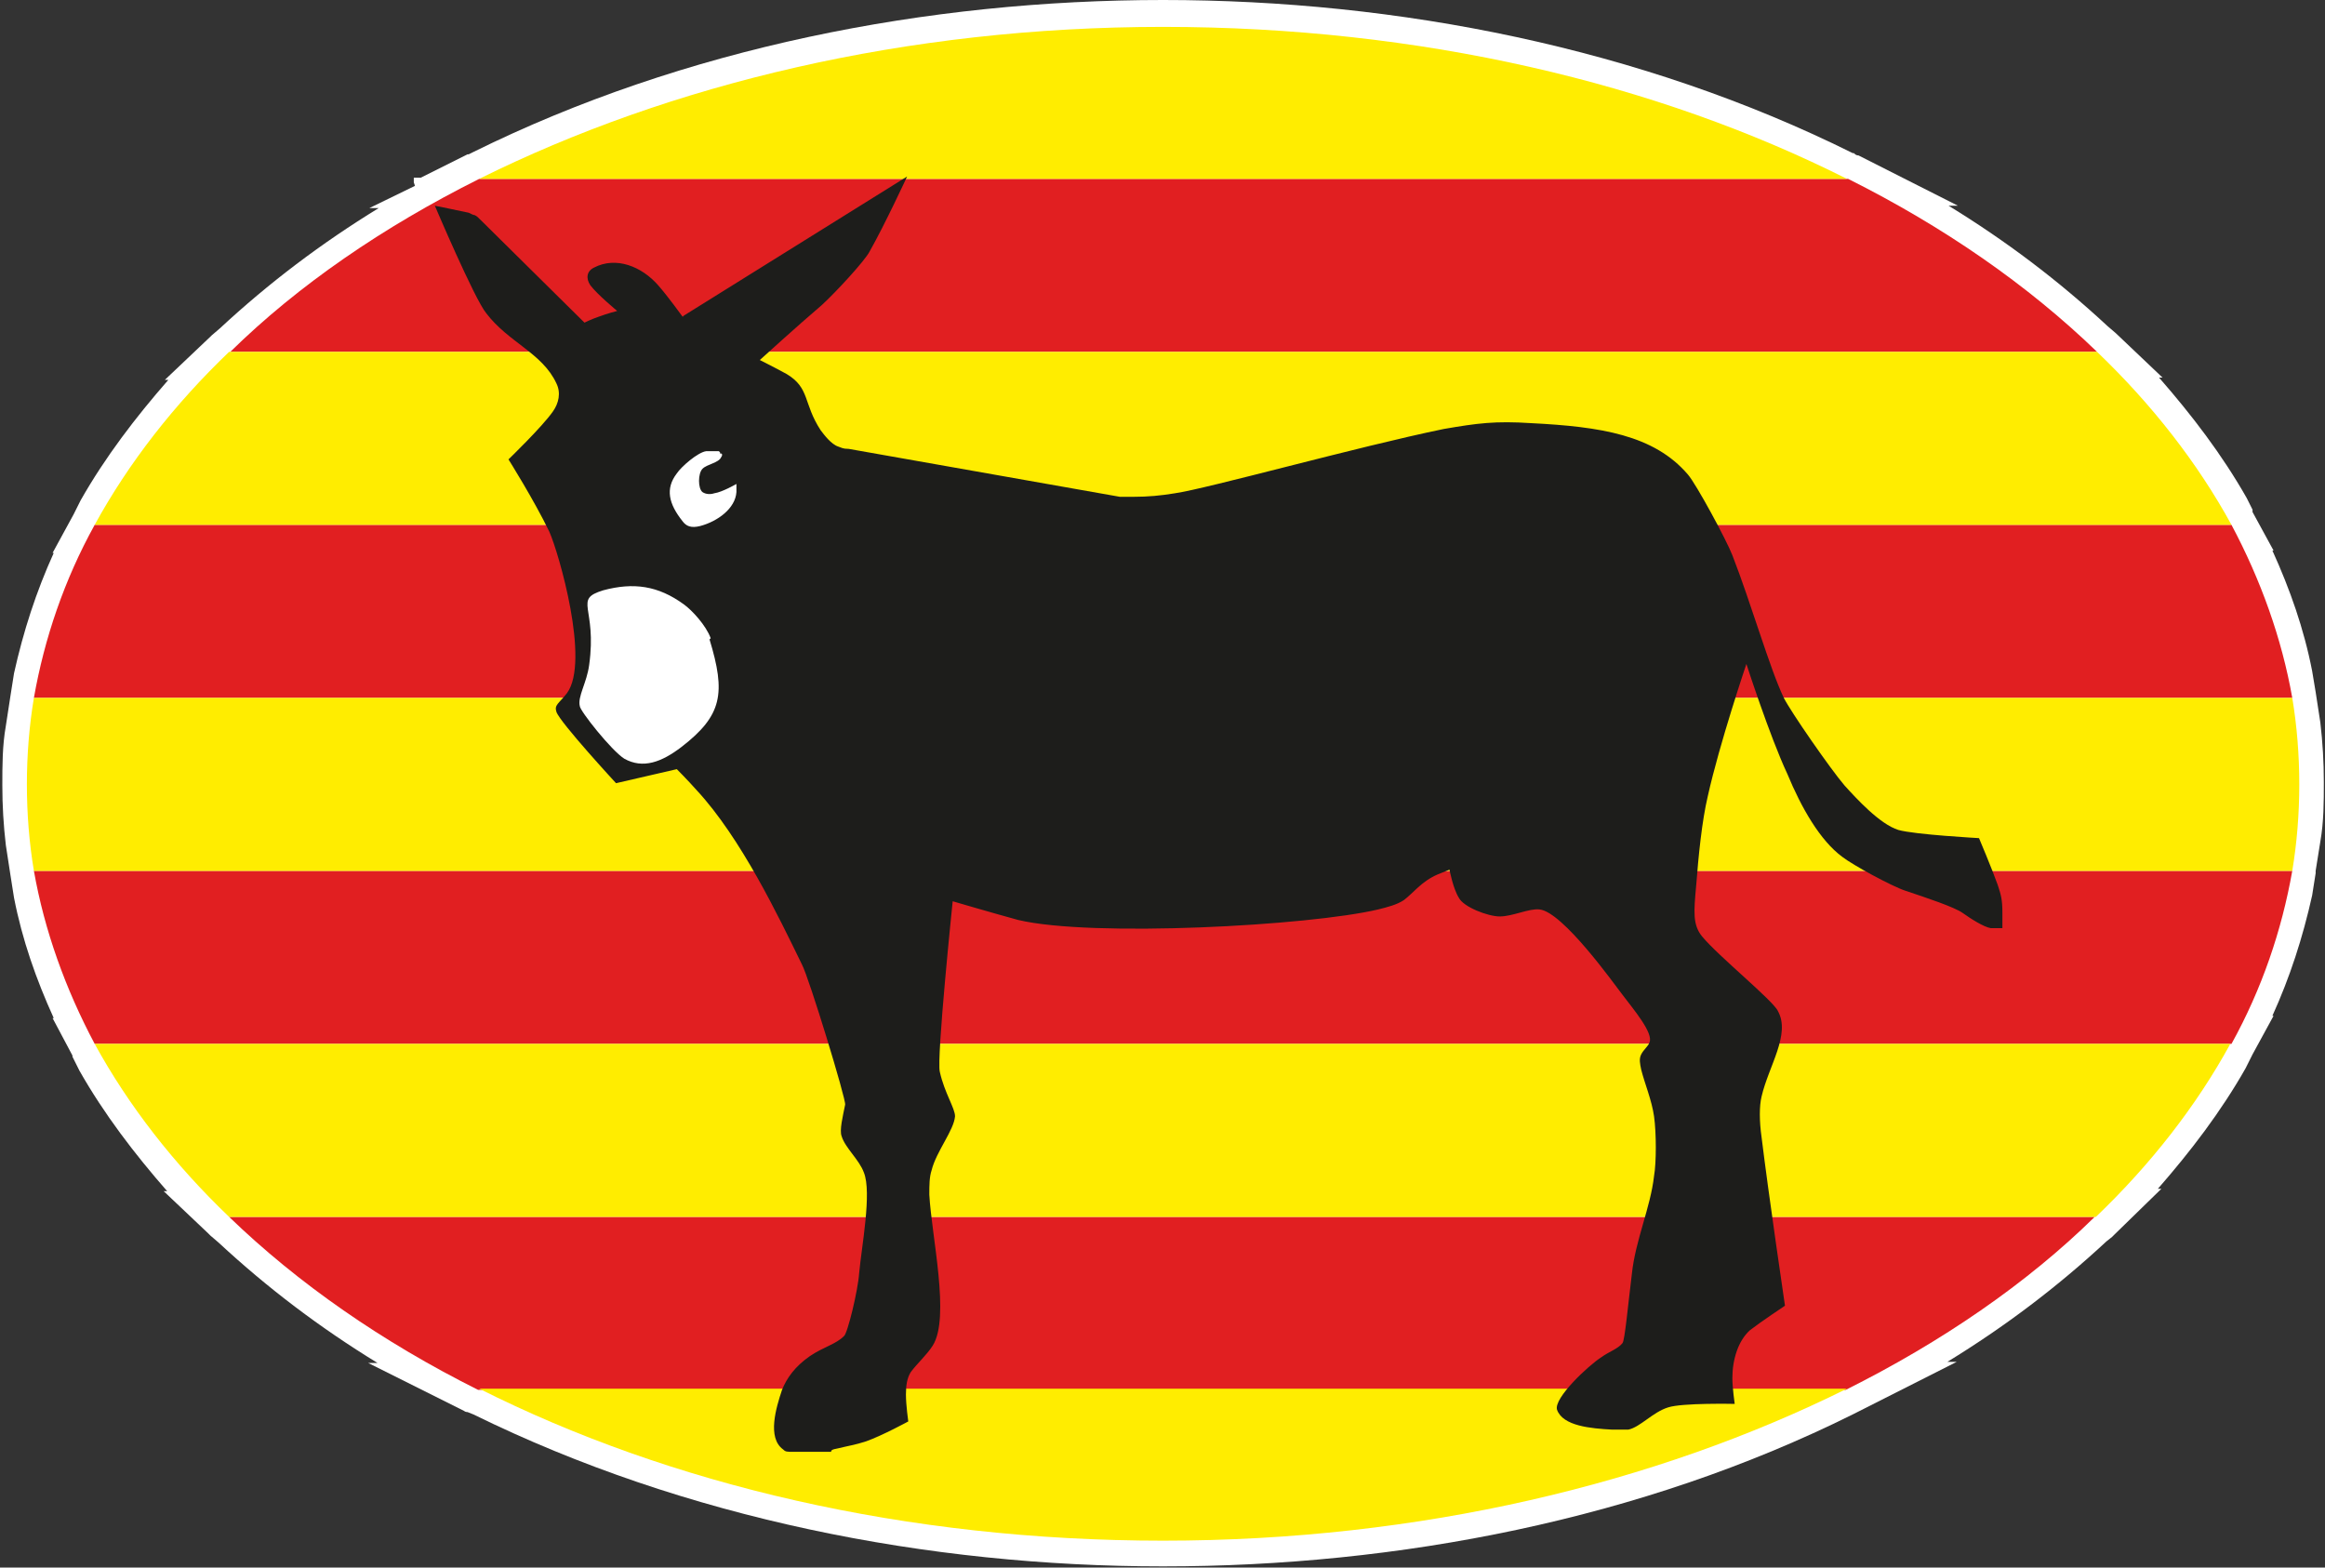
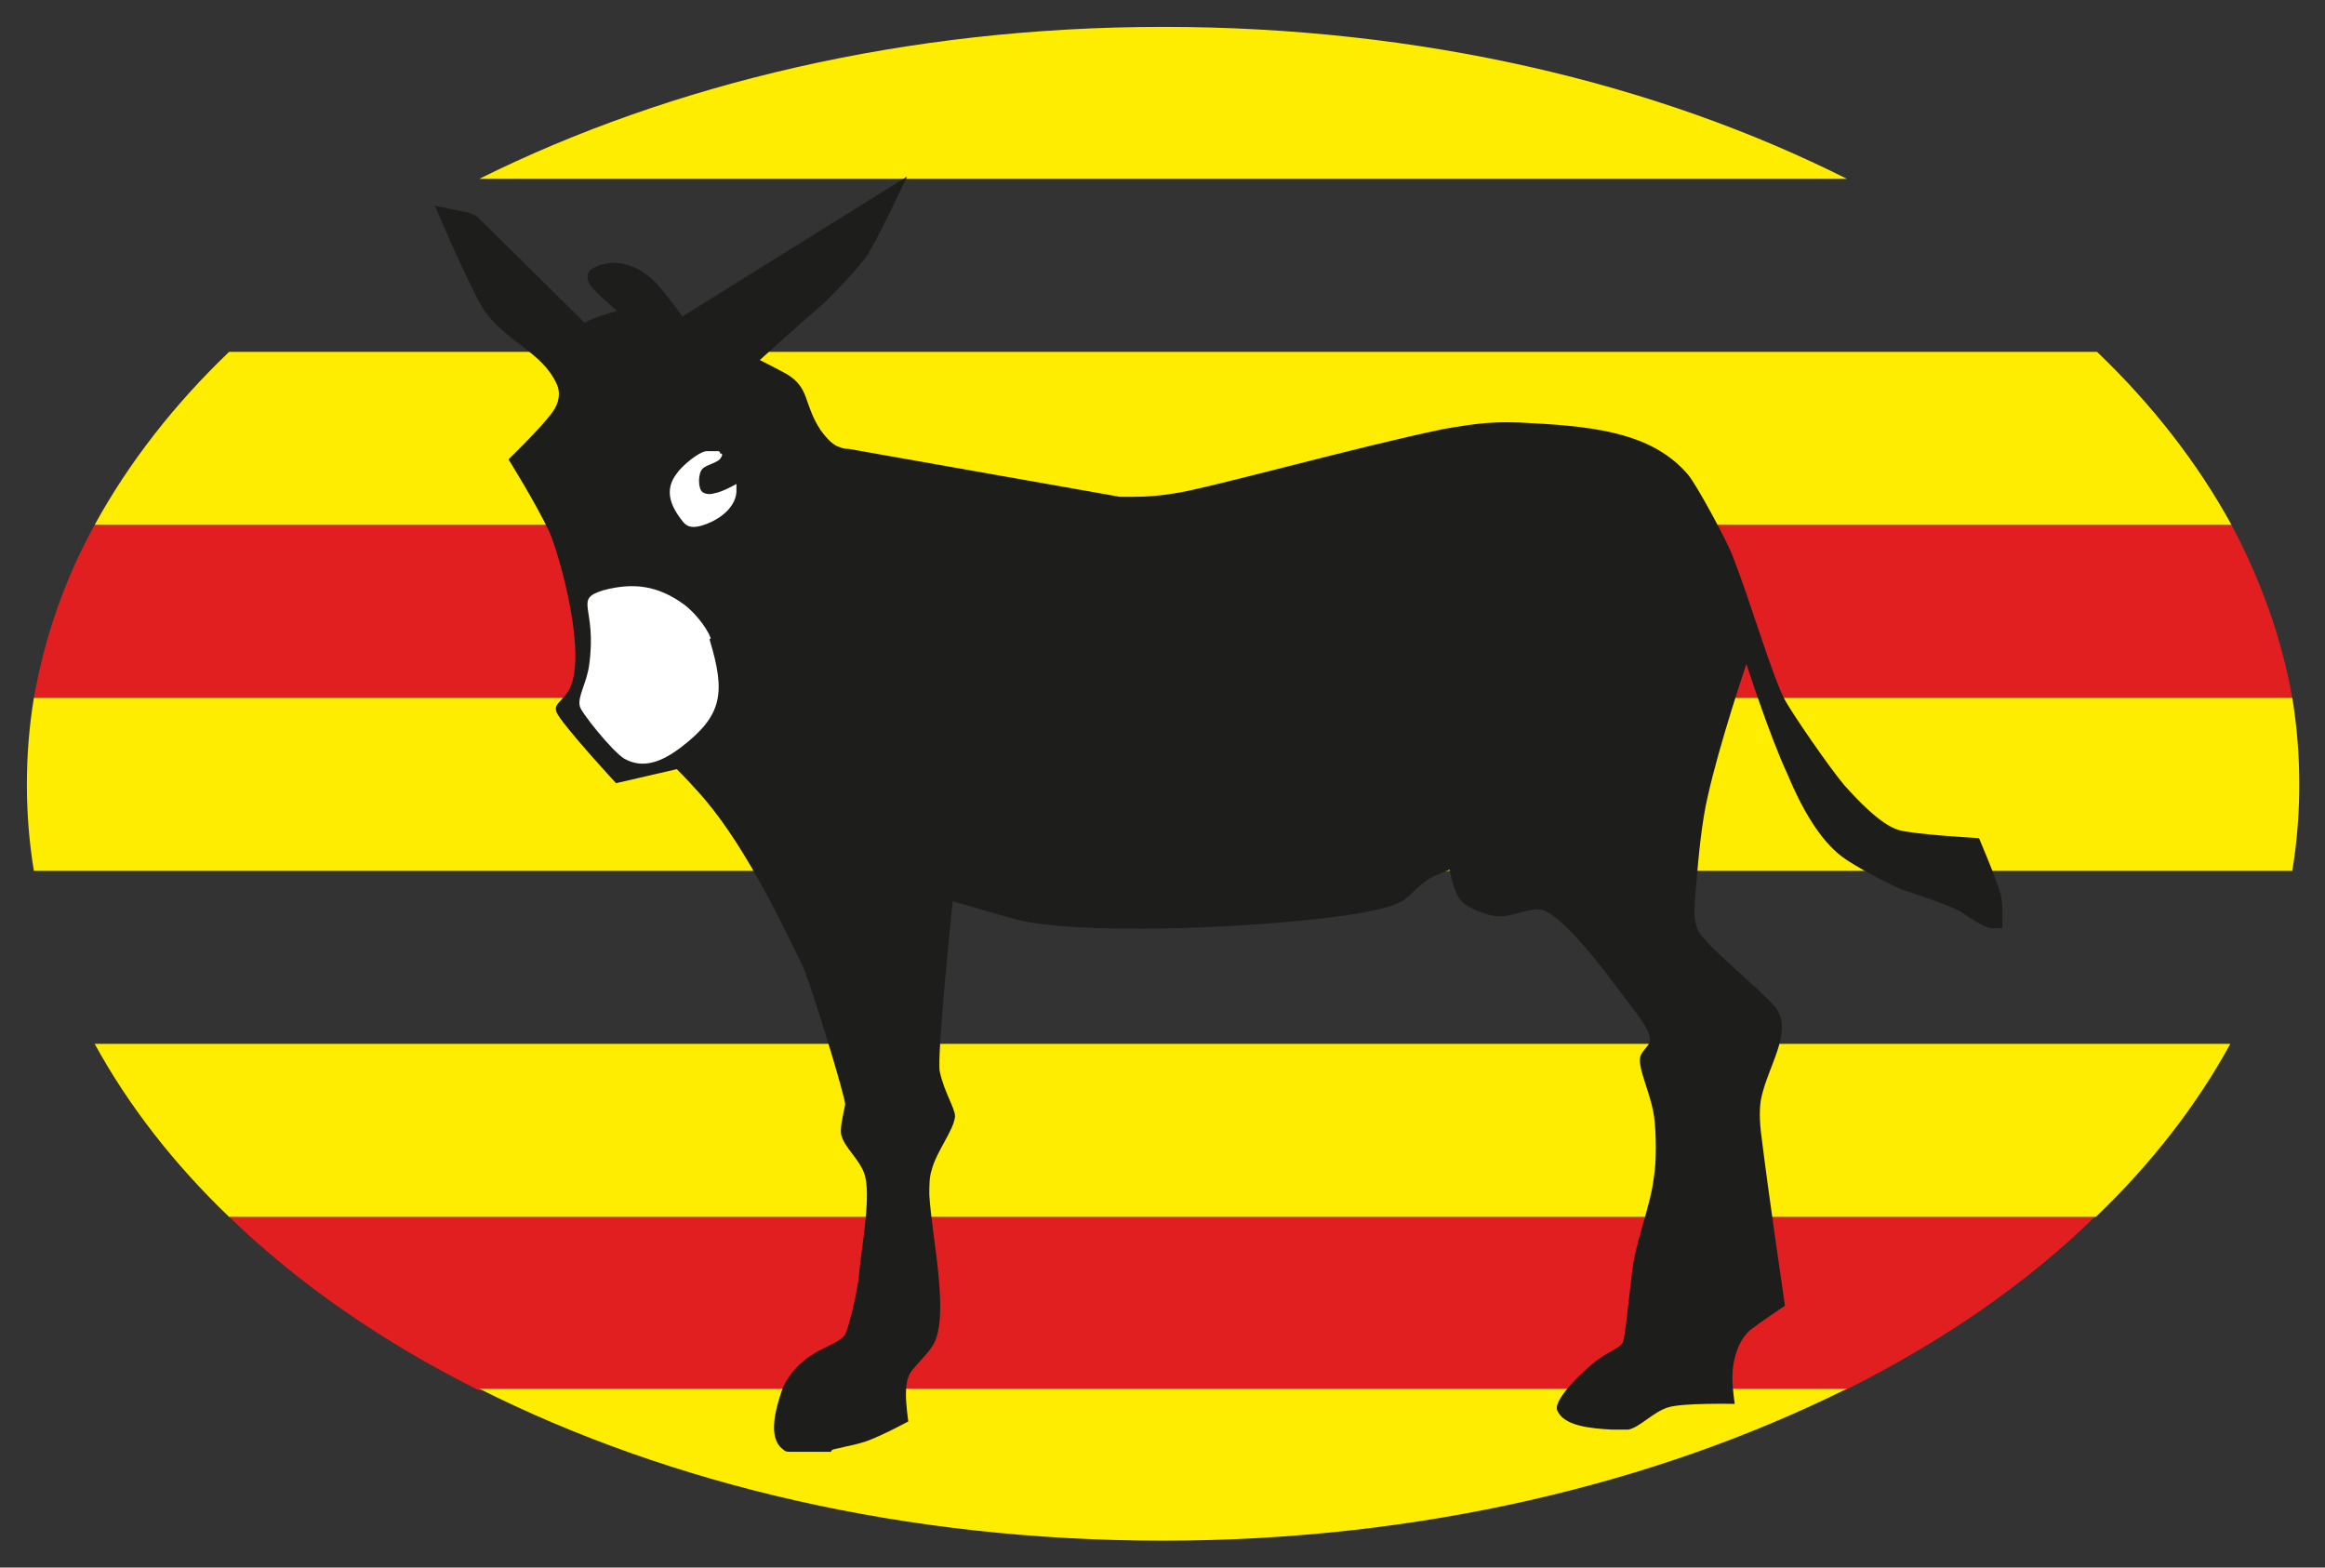
<svg xmlns="http://www.w3.org/2000/svg" id="Laag_1" version="1.1" viewBox="0 0 198.9 134.1">
  <rect x="0" y="0" width="198.9" height="134.1" fill="#333333" stroke="none" />
  <defs>
    <style>
      .st0 {
        fill: #1d1d1b;
      }

      .st0, .st1, .st2, .st3 {
        fill-rule: evenodd;
      }

      .st1 {
        fill: #ffed00;
      }

      .st2 {
        fill: #e11f21;
      }

      .st3 {
        fill: #fff;
      }
    </style>
  </defs>
-   <path class="st3" d="M35.4,15.6v-.4c0,0,.6,0,.6,0l4-2s0,0,.1,0l.4-.2h0C58.5,4.1,79.3,0,99.5,0c20.1,0,40.9,4.1,59,13.1h.1c.1.1.2.2.4.2l8.5,4.3h-.8c4.9,3,9.4,6.4,13.6,10.3h0l.7.6s0,0,0,0l4,3.8h-.3c2.8,3.2,5.4,6.6,7.5,10.3h0l.5,1c0,0,0,.1,0,.2l1.8,3.3h-.1c1.5,3.3,2.7,6.7,3.4,10.3h0l.3,1.8s0,0,0,0l.4,2.6h0c.2,1.7.3,3.4.3,5.1,0,1.7,0,3.4-.3,5.1h0l-.4,2.5c0,0,0,.1,0,.2l-.3,1.9h0c-.8,3.6-1.9,7-3.4,10.3h.1l-1.8,3.3s0,0,0,0l-.6,1.2h0c-2.1,3.7-4.7,7.1-7.5,10.3h.3l-4,3.9c0,0-.1.1-.2.2l-.5.4h0c-4.2,3.9-8.7,7.3-13.6,10.3h.8l-8.9,4.5h0c-18.1,9-38.9,13-59,13-20.1,0-40.9-4.1-59-13h0l-.5-.2c0,0-.2,0-.3-.1l-8.2-4.1h.8c-4.9-3-9.4-6.4-13.6-10.3h0l-.7-.6c0,0-.2-.2-.2-.2l-3.8-3.6h.3c-2.8-3.2-5.4-6.6-7.5-10.3h0l-.6-1.2s0,0,0-.1l-1.7-3.2h.1c-1.5-3.3-2.7-6.7-3.4-10.3h0l-.3-1.9s0,0,0,0l-.4-2.6h0c-.2-1.7-.3-3.4-.3-5.1s0-3.4.3-5.1h0l.4-2.6s0,0,0,0l.3-1.9h0c.8-3.6,1.9-7,3.4-10.3h-.1l1.8-3.3s0,0,0,0l.6-1.2h0c2.1-3.7,4.7-7.1,7.5-10.3h-.3l3.9-3.7s0,0,.1-.1l.7-.6h0c4.2-3.9,8.7-7.3,13.6-10.3h-.8l3.9-1.9Z" />
-   <path class="st2" d="M41,15.3c-8.2,4.1-15.5,9.1-21.3,14.8h159.7c-5.9-5.7-13.1-10.7-21.3-14.8H41Z" />
  <path class="st2" d="M19.6,104.1c5.9,5.7,13.1,10.7,21.3,14.8h117c8.2-4.1,15.5-9.1,21.3-14.8H19.6Z" />
-   <path class="st2" d="M2.9,74.5c.9,5.1,2.7,10.1,5.2,14.8h182.8c2.6-4.7,4.3-9.7,5.2-14.8H2.9Z" />
  <path class="st2" d="M8.1,44.9c-2.6,4.7-4.3,9.7-5.2,14.8h193.2c-.9-5.1-2.7-10.1-5.2-14.8H8.1Z" />
  <path class="st1" d="M179.3,30.1H19.6c-4.7,4.5-8.6,9.5-11.5,14.8h182.8c-2.9-5.3-6.8-10.3-11.5-14.8" />
  <path class="st1" d="M41,15.3h117c-16.3-8.2-36.5-13-58.5-13-22,0-42.2,4.9-58.5,13" />
  <path class="st1" d="M196.1,59.7H2.9c-.4,2.4-.6,4.9-.6,7.4s.2,5,.6,7.4h193.2c.4-2.4.6-4.9.6-7.4,0-2.5-.2-5-.6-7.4" />
  <path class="st1" d="M190.9,89.3H8.1c2.9,5.3,6.8,10.3,11.5,14.8h159.7c4.7-4.5,8.6-9.5,11.5-14.8" />
  <path class="st1" d="M158,118.8H41c16.3,8.2,36.5,13,58.5,13,22,0,42.2-4.9,58.5-13" />
  <path class="st0" d="M58.4,27.1s-1.3-1.8-2.1-2.7c-1.4-1.6-3.6-2.5-5.5-1.5-.6.3-.7.9-.3,1.5.6.8,2.3,2.2,2.3,2.2,0,0-.8.2-1.6.5-.6.2-1.2.5-1.2.5l-8.8-8.7c-.4-.4-.4-.4-.6-.5-.1,0-.3-.1-.5-.2-.9-.2-2.9-.6-2.9-.6,0,0,3.4,8,4.4,9.2,1.9,2.5,4.8,3.4,6,6,.4.8.2,1.7-.3,2.4-.9,1.3-3.8,4.1-3.8,4.1,0,0,2.2,3.5,3.5,6.2.8,1.8,3.5,11.1,1.5,13.8-.7.9-1.1,1-.9,1.6.3.9,5.1,6.1,5.1,6.1l5.2-1.2s.9.9,1.7,1.8c3.8,4.1,7,10.8,9,14.9.6,1.1,3.8,11.6,3.7,12-.2,1-.5,2.2-.3,2.7.3,1,1.5,2,1.9,3.1.7,1.7-.2,6.4-.4,8.6-.1,1.5-1,5.2-1.3,5.4-.7.7-1.7.9-2.9,1.7-1.3.9-2,1.9-2.4,2.9-.5,1.5-1.3,4.1.1,5.1.2.2.3.2.9.2h3.2c0-.1,0-.2.6-.3.8-.2,1.5-.3,2.4-.6,1.4-.5,3.6-1.7,3.6-1.7,0,0-.2-1.4-.2-2.3,0-.8.1-1.4.4-1.9.5-.7,1.4-1.5,1.9-2.3,1.5-2.4-.1-9.3-.3-12.9,0-.8,0-1.5.2-2.1.4-1.6,1.9-3.4,2-4.6,0-.7-.9-2-1.3-3.8-.3-1.1,1.1-14.6,1.1-14.6,0,0,3.4,1,5.6,1.6,6.3,1.5,24.9.5,30.8-.9.8-.2,1.6-.4,2.2-.8.8-.6,1.5-1.6,2.9-2.2.5-.2,1-.4,1-.4,0,0,.3,1.6.8,2.4.4.8,2.5,1.6,3.5,1.6,1.1,0,2.5-.7,3.4-.6,2,.2,6.4,6.4,7.1,7.3.9,1.2,2.7,3.3,2.3,4.1-.1.3-.5.6-.7,1-.2.4-.1.8,0,1.3.3,1.2.9,2.6,1.1,4,.2,1.4.2,4,0,5.1-.3,2.7-1.6,5.5-1.9,8.4-.3,2.4-.6,5.7-.8,5.9-.4.5-1.1.7-1.8,1.2-1.1.7-4.1,3.5-3.8,4.5.5,1.4,2.9,1.6,4.7,1.7.6,0,1,0,1.4,0,1-.2,2.1-1.5,3.4-1.9,1.2-.4,5.7-.3,5.7-.3,0,0-.2-1.4-.2-2.2,0-1.6.5-3.2,1.5-4.1.9-.7,3-2.1,3-2.1,0,0-1.4-9.5-2-14.4-.2-1.4-.2-2.7,0-3.5.6-2.6,2.5-5.3,1.4-7.3-.4-.9-5.1-4.7-6.5-6.4-.8-1-.7-2.1-.5-4.3.2-2.6.5-5.6,1-7.7,1-4.5,3.3-11.3,3.3-11.3,0,0,2,6.2,3.5,9.4,1.2,2.9,2.8,5.7,4.7,7.1.9.7,4.2,2.5,5.4,2.9,1.8.6,4.2,1.4,4.9,1.9.7.5,1.8,1.2,2.4,1.3.5,0,1,0,1,0,0,0,0-.7,0-1.3,0-1.1-.1-1.5-.4-2.4-.5-1.4-1.6-4-1.6-4,0,0-5.5-.3-6.9-.7-1.6-.5-3.6-2.7-4.6-3.8-1.2-1.4-4.6-6.3-5.2-7.5-1.2-2.5-2.8-8.1-4.4-12.2-.5-1.3-3.1-6.1-3.8-6.9-2.9-3.4-7.5-4.1-13.4-4.4-3.1-.2-4.6,0-7.5.5-7.3,1.5-20.2,5.1-23,5.5-1.2.2-2.3.3-3.5.3-.5,0-.7,0-1.2,0l-23.2-4.1c-.5,0-.6-.1-.9-.2-.6-.2-1.2-1-1.5-1.4-1.5-2.3-.9-3.6-2.9-4.8-.9-.5-2.3-1.2-2.3-1.2,0,0,3.3-3,5.3-4.7,1.2-1.1,3.7-3.8,4.1-4.6,1.3-2.3,3.2-6.4,3.2-6.4l-19.1,11.9Z" />
  <path class="st3" d="M61.6,38.7s0,0,0,.1c0,0,0,0,.1,0,.1,0,.1.2,0,.3-.2.5-1.2.6-1.6,1-.4.4-.4,1.7,0,2,.3.2.7.2,1,.1.7-.1,1.9-.8,1.9-.8,0,0,0,.3,0,.7-.1,1.4-1.6,2.5-3.1,2.9-.8.2-1.2,0-1.5-.4-1.2-1.5-1.5-2.8-.5-4.1.4-.6,1.8-1.8,2.5-1.9.5,0,1.1,0,1.1,0" />
  <path class="st3" d="M60.7,54.7c1.4,4.6,1.1,6.5-2.4,9.2-1.7,1.3-3.3,1.9-4.9,1-1.1-.7-3.8-4.1-3.8-4.5-.2-.8.6-2,.8-3.5.7-5-1.4-5.6,1.2-6.4,2.6-.7,4.7-.4,6.9,1.2.7.5,1.9,1.8,2.3,2.9" />
</svg>